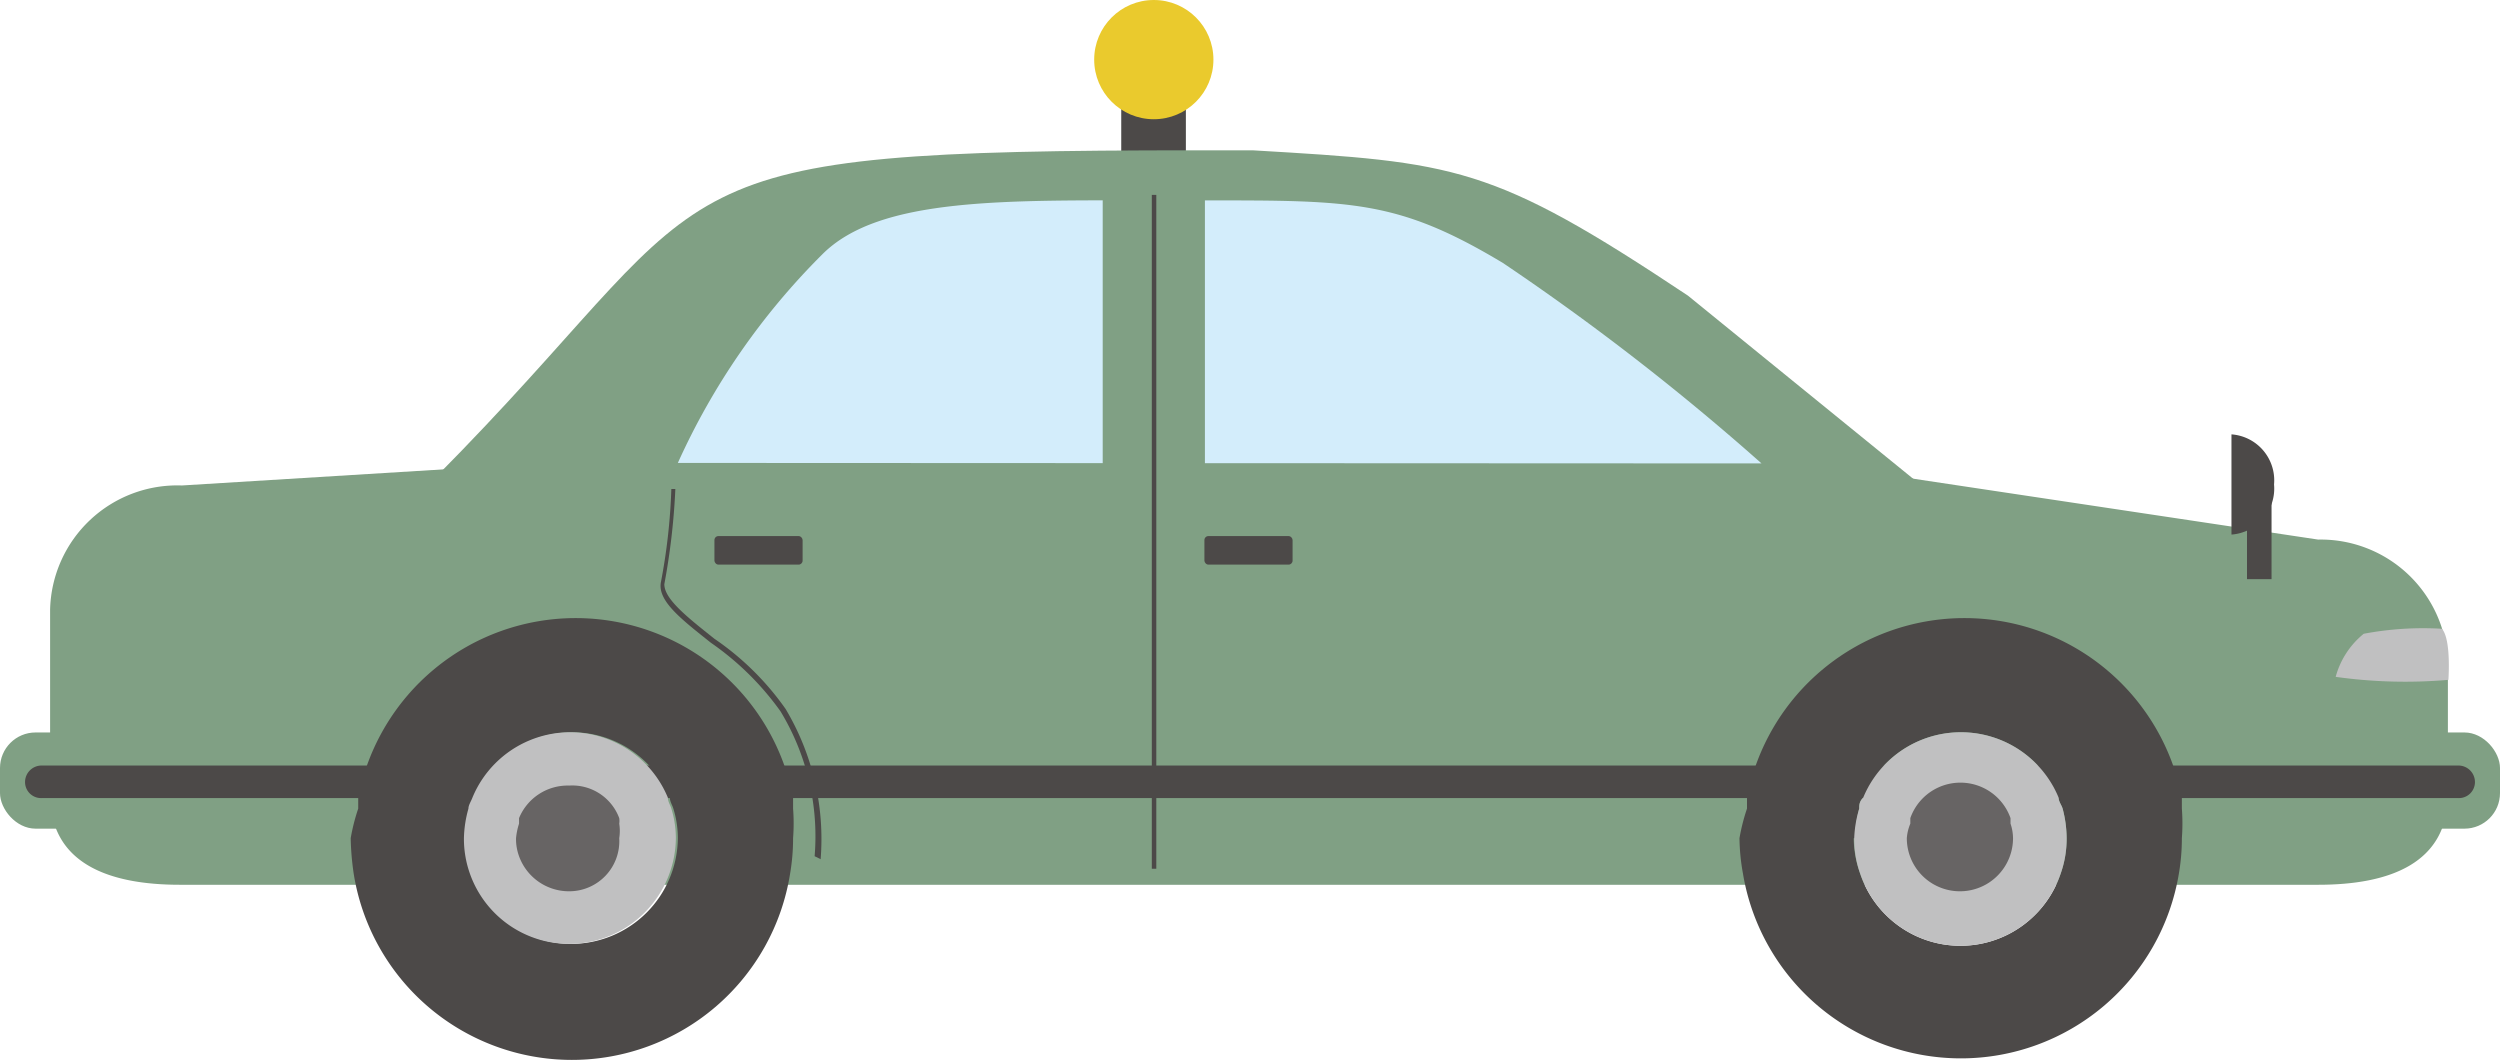
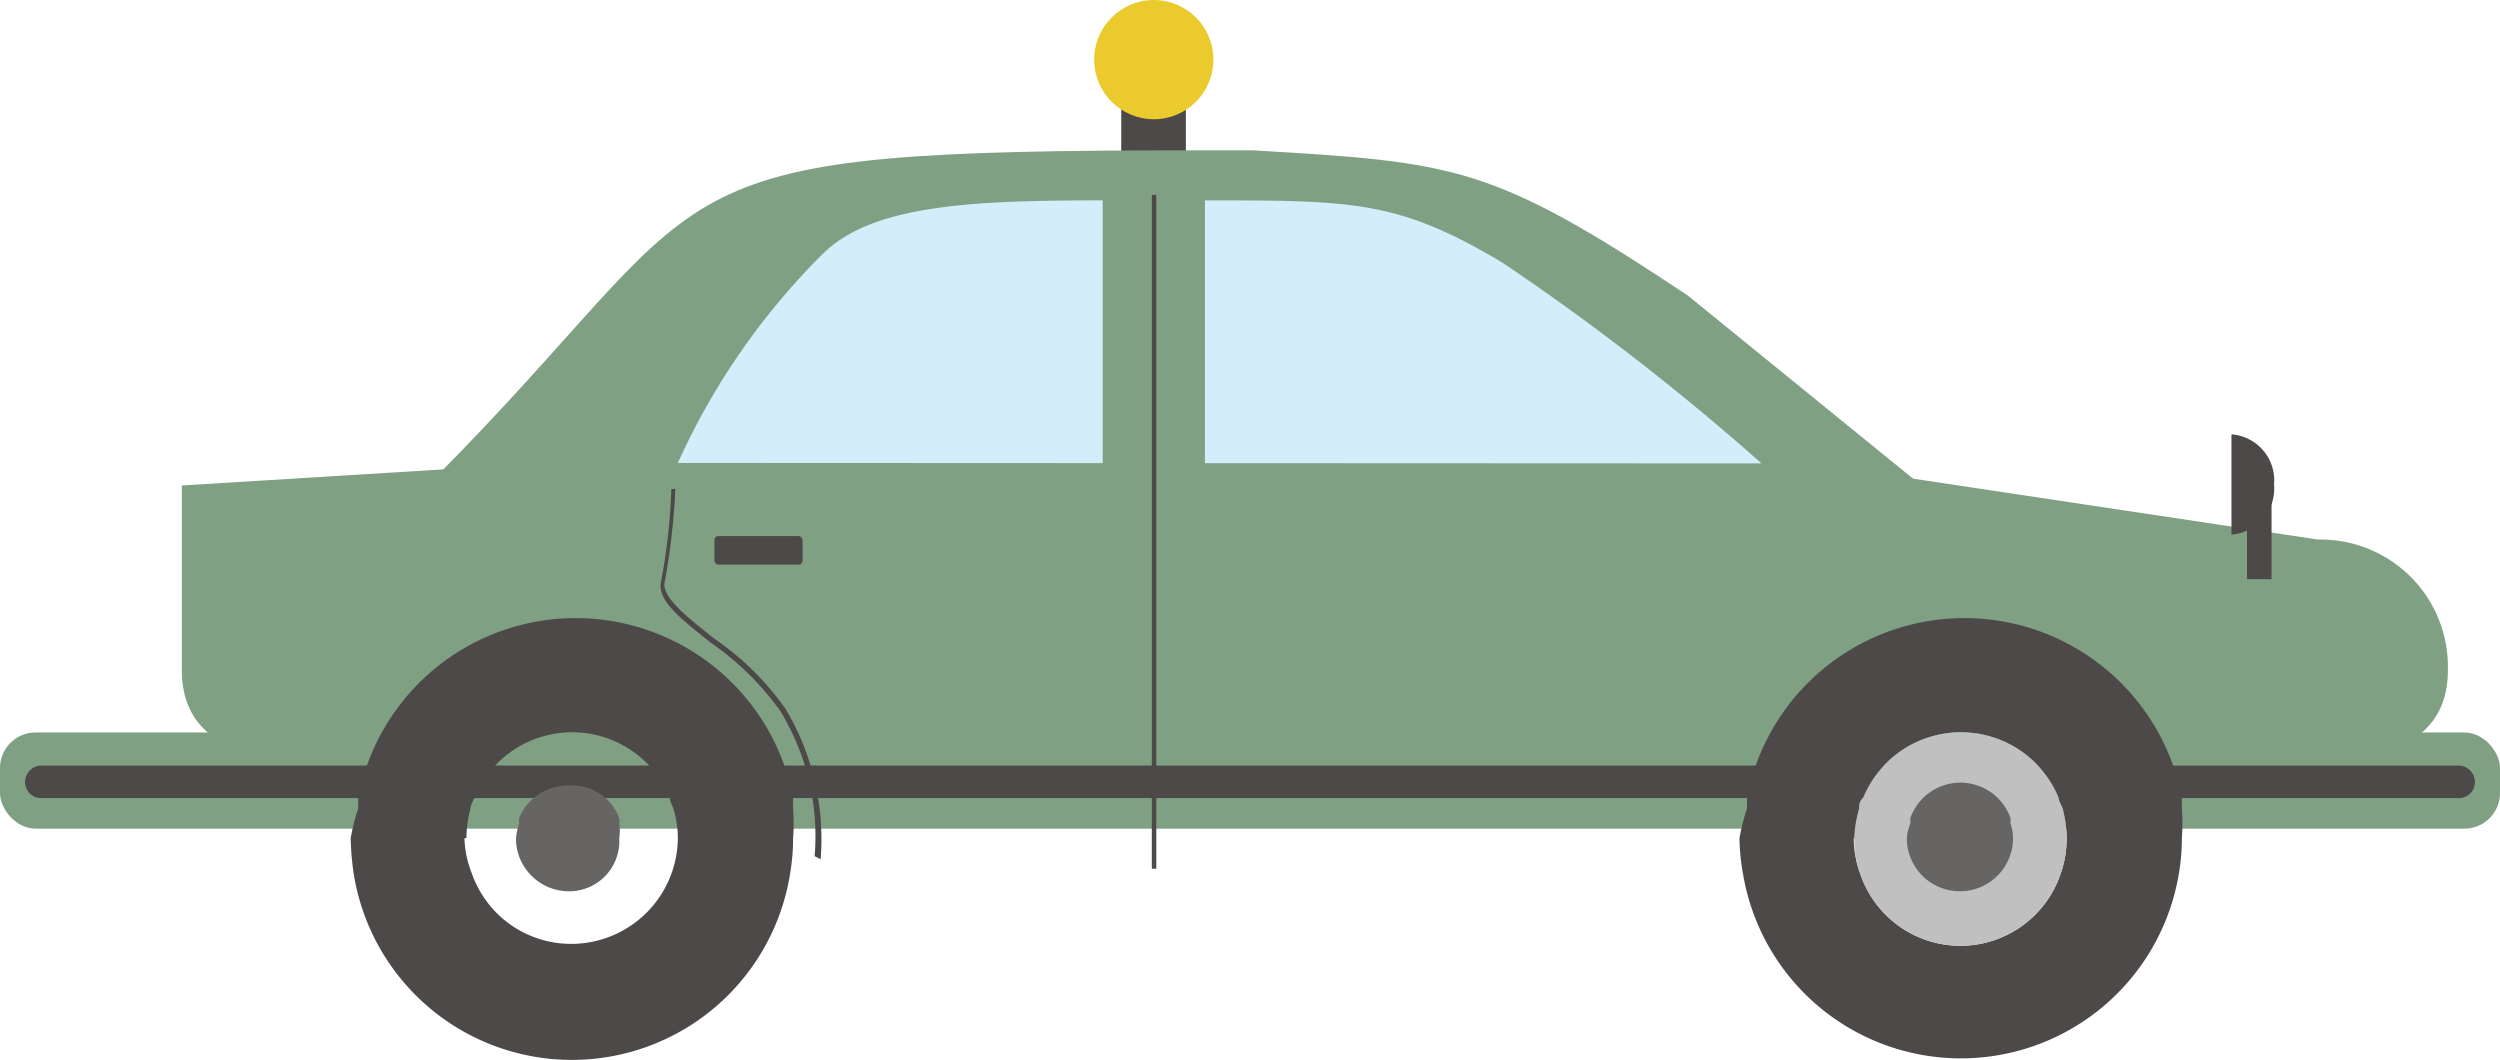
<svg xmlns="http://www.w3.org/2000/svg" width="49.9" height="21.15" viewBox="0 0 49.9 21.15">
  <defs>
    <style>.cls-1{fill:#4c4948;}.cls-2{fill:#eaca2d;}.cls-3{fill:#80a084;}.cls-4{fill:#c0c0c1;}.cls-5{fill:#676464;}.cls-6{fill:#d3edfb;}</style>
  </defs>
  <g id="レイヤー_2" data-name="レイヤー 2">
    <g id="ヘッダー">
      <rect class="cls-1" x="22.38" y="1.55" width="1.29" height="1.76" />
      <circle class="cls-2" cx="23.03" cy="1.19" r="1.19" />
-       <path class="cls-3" d="M9.8,9.31l-6.17.38A2.54,2.54,0,0,0,1,12.17v3.69c0,1.37,1.16,1.8,2.59,1.8H46.27c1.43,0,2.59-.43,2.59-1.8V13.25a2.54,2.54,0,0,0-2.59-2.48L36.56,9.31" />
+       <path class="cls-3" d="M9.8,9.31l-6.17.38v3.69c0,1.37,1.16,1.8,2.59,1.8H46.27c1.43,0,2.59-.43,2.59-1.8V13.25a2.54,2.54,0,0,0-2.59-2.48L36.56,9.31" />
      <path class="cls-3" d="M38.61,9.9l-4.92-4C29.77,3.29,29.07,3.24,25,3H23.89c-11,0-9.39.53-14.68,6l-.9.92" />
      <rect class="cls-3" y="14.63" width="49.9" height="1.92" rx="0.71" transform="translate(49.9 31.17) rotate(180)" />
      <path class="cls-1" d="M.83,15.93H49.07a.32.32,0,0,0,.33-.32.33.33,0,0,0-.33-.33H.83a.33.33,0,0,0-.33.33A.32.32,0,0,0,.83,15.93Z" />
      <path class="cls-1" d="M34.72,16.73a4.17,4.17,0,0,0,.07.71,4.41,4.41,0,0,0,8.7,0,4.17,4.17,0,0,0,.06-.71,3.9,3.9,0,0,0,0-.59l0-.22a4.42,4.42,0,0,0-8.68,0l0,.22A3.92,3.92,0,0,0,34.72,16.73Zm2.31,0a2.33,2.33,0,0,1,.08-.59c0-.07,0-.14.08-.22a2.11,2.11,0,0,1,3.9,0c0,.08.06.15.08.22a2.33,2.33,0,0,1,.08.59,2.08,2.08,0,0,1-.12.71,2.11,2.11,0,0,1-4,0A2.08,2.08,0,0,1,37,16.73Z" />
      <path class="cls-1" d="M7,16.73a5.51,5.51,0,0,0,.06.71,4.41,4.41,0,0,0,8.71,0,4.17,4.17,0,0,0,.06-.71,3.9,3.9,0,0,0,0-.59l0-.22a4.42,4.42,0,0,0-8.68,0l0,.22A3.92,3.92,0,0,0,7,16.73Zm2.31,0a2.33,2.33,0,0,1,.08-.59c0-.07.05-.14.08-.22a2.11,2.11,0,0,1,3.9,0c0,.08.05.15.07.22a2,2,0,0,1,.09.59,2.13,2.13,0,0,1-2.11,2.11,2.1,2.1,0,0,1-2-1.4A2.08,2.08,0,0,1,9.27,16.73Z" />
      <path class="cls-4" d="M37.11,16.14c0-.07,0-.14.08-.22a2.11,2.11,0,0,1,3.9,0c0,.08.06.15.08.22a2.33,2.33,0,0,1,.08.59,2.08,2.08,0,0,1-.12.71,2.11,2.11,0,0,1-4,0,2.08,2.08,0,0,1-.12-.71A2.33,2.33,0,0,1,37.11,16.14Z" />
      <path class="cls-5" d="M38.13,16.44l0-.11a1.06,1.06,0,0,1,2,0l0,.11a.93.93,0,0,1,.05.29,1.06,1.06,0,0,1-2.12,0A.93.93,0,0,1,38.13,16.44Z" />
-       <path class="cls-4" d="M9.35,16.14c0-.07.05-.14.08-.22a2.11,2.11,0,0,1,3.9,0c0,.08.05.15.07.22a2,2,0,0,1,.09.59,2.13,2.13,0,0,1-2.11,2.11,2.1,2.1,0,0,1-2-1.4,2.08,2.08,0,0,1-.12-.71A2.33,2.33,0,0,1,9.35,16.14Z" />
      <path class="cls-5" d="M10.36,16.44s0-.08,0-.11a1.05,1.05,0,0,1,1-.65,1,1,0,0,1,1,.65.36.36,0,0,1,0,.11.92.92,0,0,1,0,.29,1,1,0,0,1-1,1.06,1.06,1.06,0,0,1-1-.7,1,1,0,0,1-.06-.36A1.35,1.35,0,0,1,10.36,16.44Z" />
      <path class="cls-6" d="M35.16,9.25a49.07,49.07,0,0,0-5.16-4C27.92,4,27,4,24.09,4h-.84c-3.14,0-5.69-.08-6.84,1.08a14,14,0,0,0-2.88,4.16" />
      <rect class="cls-3" x="22.01" y="3.16" width="2.04" height="8.98" />
-       <rect class="cls-1" x="24.04" y="10.7" width="1.76" height="0.57" rx="0.08" />
      <rect class="cls-1" x="22.99" y="3.89" width="0.09" height="13.45" />
      <rect class="cls-1" x="14.26" y="10.7" width="1.76" height="0.57" rx="0.08" />
      <path class="cls-1" d="M16.38,17.15a5.06,5.06,0,0,0-.7-3,5.56,5.56,0,0,0-1.42-1.4c-.54-.43-1-.79-1-1.09a13.58,13.58,0,0,0,.22-1.9H13.4a11.9,11.9,0,0,1-.21,1.87c-.06.37.41.73,1,1.2a5.66,5.66,0,0,1,1.39,1.37,4.81,4.81,0,0,1,.68,2.89Z" />
-       <path class="cls-4" d="M48.74,12.55a6.4,6.4,0,0,0-1.56.1,1.67,1.67,0,0,0-.56.86,10,10,0,0,0,2.25.06S48.93,12.76,48.74,12.55Z" />
      <path class="cls-1" d="M44.54,8.67v2a.92.92,0,0,0,.85-1A.92.92,0,0,0,44.54,8.67Z" />
      <rect class="cls-1" x="44.85" y="9.83" width="0.49" height="1.72" transform="translate(90.19 21.39) rotate(-180)" />
    </g>
  </g>
</svg>